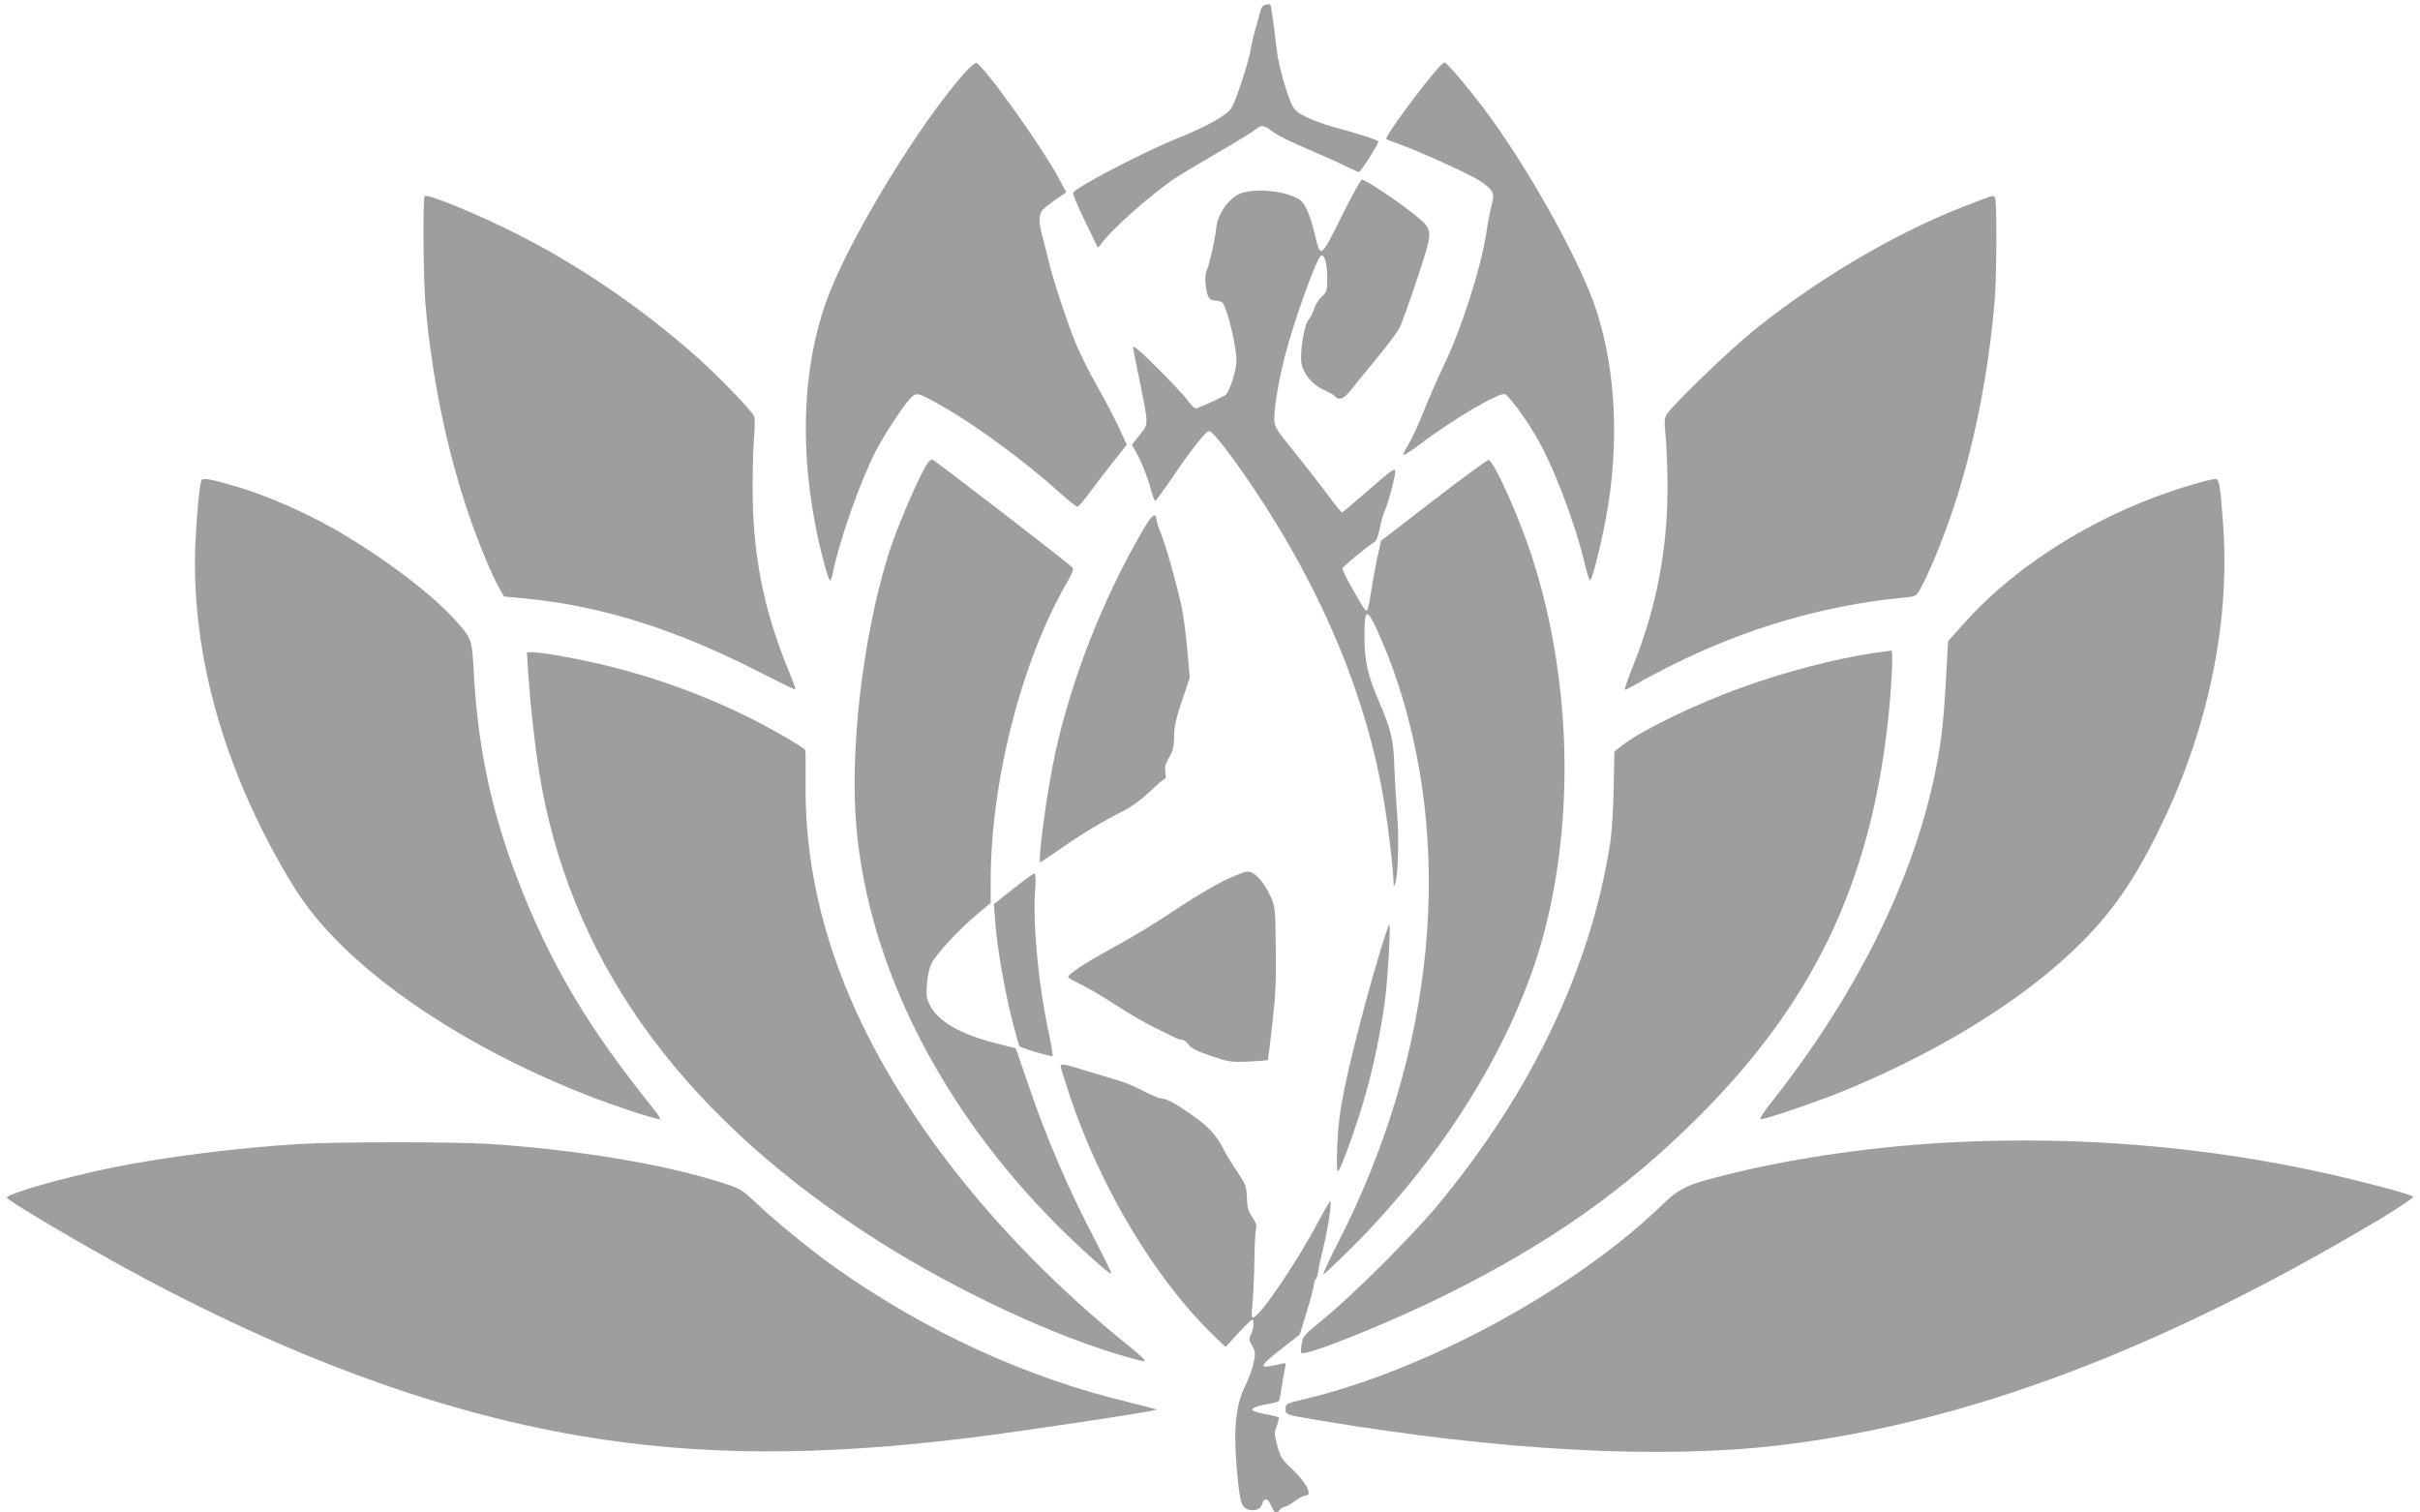
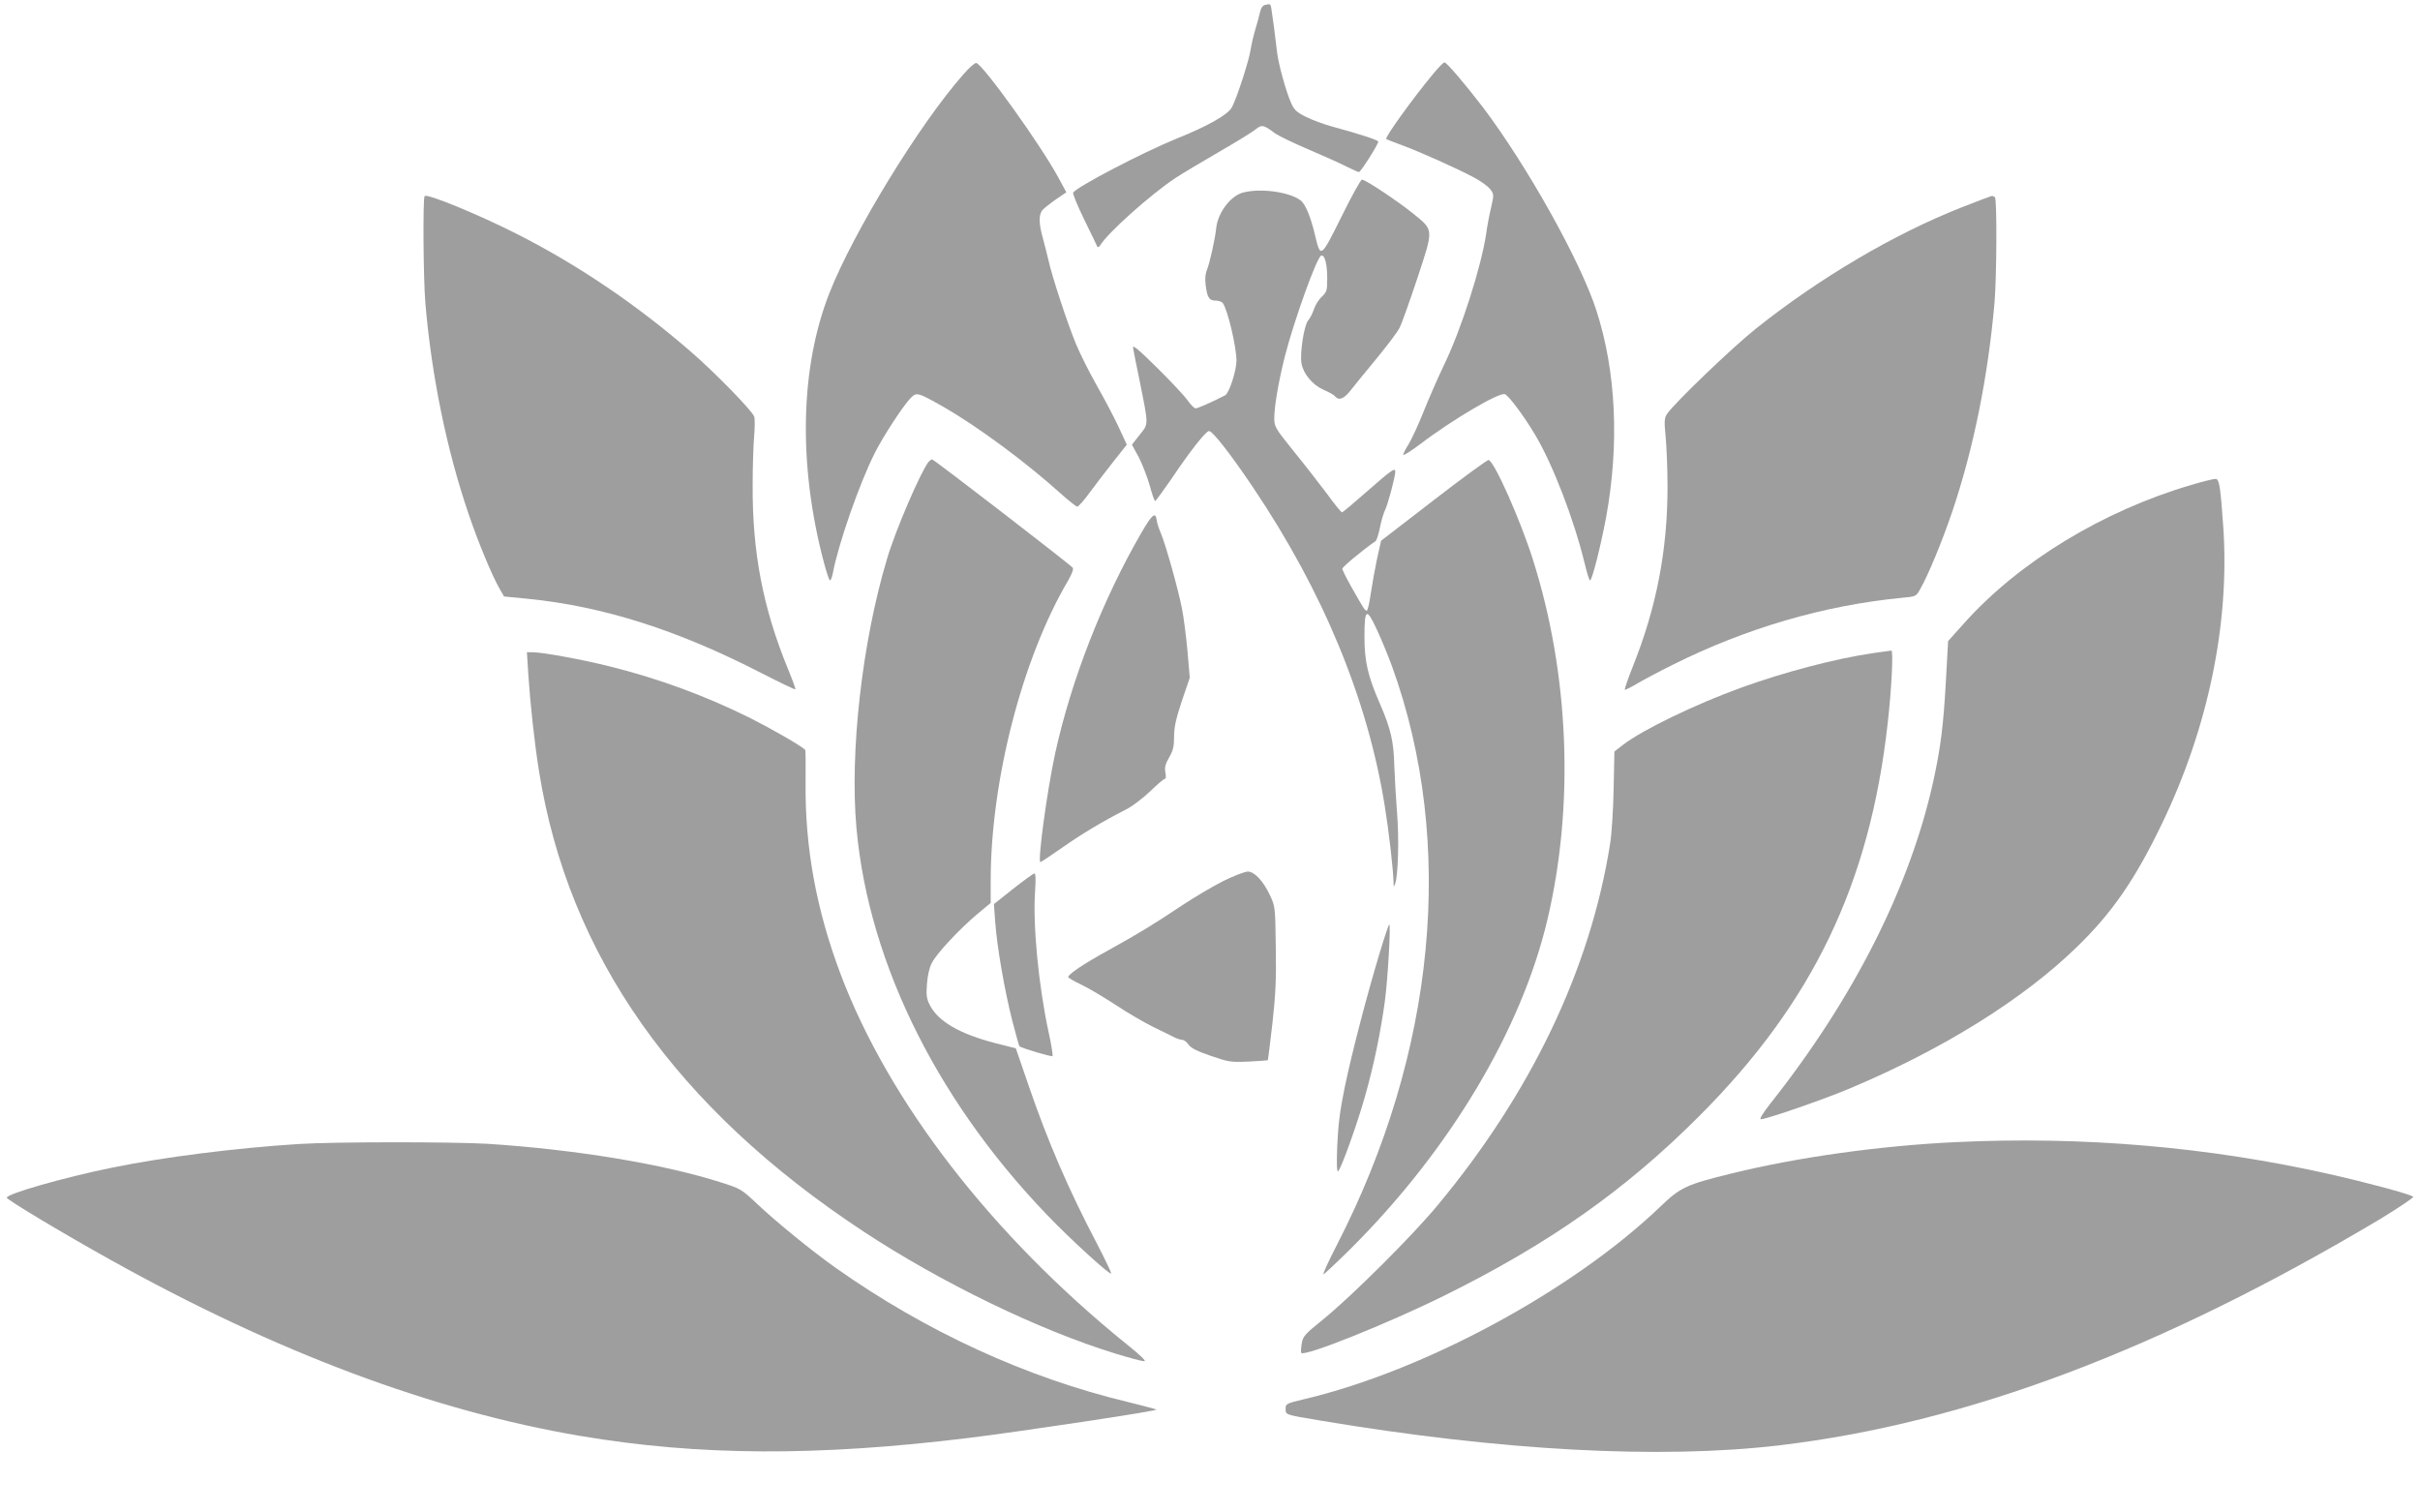
<svg xmlns="http://www.w3.org/2000/svg" version="1.0" width="1280pt" height="800pt" viewBox="0 0 1280 800" preserveAspectRatio="xMidYMid meet">
  <g transform="translate(0,800) scale(0.1,-0.1)" fill="#9e9e9e" stroke="none">
    <path d="M6688 7973 c-9 -2 -20 -18 -23 -36 -4 -18 -15 -59 -25 -92 -10 -33 -21 -81 -25 -107 -7 -52 -72 -255 -99 -305 -19 -38 -125 -99 -292 -166 -180 -73 -530 -256 -548 -286 -3 -5 23 -69 59 -143 36 -73 67 -137 69 -143 3 -5 10 -1 17 10 41 66 261 263 394 352 33 22 137 84 230 138 94 54 183 109 198 122 31 25 41 23 102 -23 17 -12 95 -50 175 -84 80 -34 171 -75 202 -91 32 -16 61 -29 66 -29 9 0 102 146 102 161 0 8 -95 39 -245 80 -44 12 -106 35 -138 51 -48 24 -62 37 -77 71 -28 62 -68 209 -75 269 -8 73 -26 208 -31 236 -4 22 -6 23 -36 15z" />
    <path d="M5095 7606 c-230 -260 -581 -833 -708 -1156 -155 -394 -166 -907 -30 -1422 14 -54 29 -98 33 -98 4 0 11 17 15 38 29 154 140 474 223 638 44 87 145 242 187 287 33 34 37 33 175 -45 181 -104 432 -289 621 -459 42 -38 82 -69 87 -69 6 0 37 35 68 78 31 42 88 116 125 163 l69 87 -44 95 c-25 53 -77 152 -116 220 -39 69 -88 167 -109 218 -47 114 -126 355 -145 441 -8 35 -22 88 -30 118 -22 78 -23 126 -1 150 9 10 42 36 71 56 l54 37 -41 76 c-94 174 -396 595 -435 608 -7 2 -38 -25 -69 -61z" />
    <path d="M7581 7610 c-103 -123 -257 -337 -249 -345 2 -2 39 -17 83 -33 94 -34 305 -129 389 -175 33 -18 68 -44 79 -59 19 -25 19 -29 4 -95 -9 -37 -21 -99 -26 -138 -26 -175 -132 -508 -223 -695 -33 -69 -82 -181 -109 -249 -27 -68 -63 -146 -80 -173 -17 -27 -29 -51 -26 -54 3 -3 41 21 85 54 171 131 423 279 452 267 20 -8 99 -113 158 -212 93 -154 206 -447 263 -680 12 -51 25 -93 29 -93 11 0 56 179 85 333 71 388 53 772 -51 1094 -83 259 -366 765 -600 1075 -95 124 -192 238 -204 238 -5 0 -32 -27 -59 -60z" />
    <path d="M7095 6853 c-109 -219 -110 -220 -139 -99 -23 99 -52 169 -78 187 -62 45 -214 65 -305 40 -65 -18 -131 -106 -140 -186 -5 -54 -35 -189 -49 -222 -9 -21 -11 -50 -7 -80 8 -67 19 -83 52 -83 16 0 33 -6 38 -12 26 -34 73 -232 73 -307 -1 -55 -39 -171 -60 -182 -70 -36 -145 -69 -156 -69 -7 0 -26 19 -43 43 -16 23 -89 101 -161 172 -99 98 -131 124 -127 105 2 -14 18 -92 35 -175 48 -241 48 -224 0 -285 l-41 -52 36 -66 c19 -37 45 -104 58 -149 12 -46 25 -83 29 -83 3 0 41 52 84 114 102 152 184 256 201 256 19 0 115 -123 234 -300 369 -549 605 -1119 695 -1681 22 -135 45 -334 47 -409 0 -23 1 -23 8 -5 16 40 22 242 10 380 -6 77 -12 185 -14 240 -3 133 -18 198 -76 332 -64 147 -82 223 -82 356 0 149 11 155 66 36 24 -52 60 -139 80 -194 338 -934 232 -2043 -293 -3062 -43 -84 -75 -153 -70 -153 4 0 68 60 143 134 524 522 904 1157 1042 1743 143 605 115 1298 -77 1903 -66 209 -203 517 -234 527 -6 2 -136 -93 -290 -212 l-279 -215 -22 -98 c-11 -53 -26 -136 -33 -184 -7 -49 -16 -88 -21 -88 -9 0 -15 8 -82 127 -26 46 -47 88 -47 95 1 10 105 97 176 146 5 4 16 36 23 72 7 35 19 76 26 90 15 29 55 178 55 205 0 24 -19 10 -155 -109 -66 -58 -123 -106 -127 -106 -4 0 -40 44 -79 98 -40 53 -119 155 -176 225 -99 123 -103 130 -103 176 0 61 23 196 56 326 49 191 169 525 192 533 19 6 32 -44 32 -120 0 -64 -2 -72 -28 -97 -16 -14 -35 -44 -42 -66 -7 -22 -21 -49 -31 -60 -21 -24 -45 -175 -35 -228 10 -55 59 -113 115 -138 28 -12 56 -27 62 -35 20 -24 46 -15 81 29 18 23 79 98 136 167 57 69 113 143 124 165 12 22 54 141 95 264 87 264 87 252 -22 341 -80 65 -253 180 -271 180 -7 0 -56 -89 -109 -197z" />
    <path d="M2246 6963 c-10 -10 -7 -439 4 -568 33 -385 113 -776 229 -1115 50 -147 122 -322 164 -395 l23 -40 124 -12 c401 -40 794 -165 1239 -394 96 -49 176 -88 178 -85 2 2 -16 52 -41 112 -131 321 -187 614 -185 969 0 99 4 216 8 260 4 44 4 90 0 102 -11 31 -212 237 -334 342 -288 250 -598 460 -924 625 -202 102 -471 213 -485 199z" />
    <path d="M10530 6962 c-8 -2 -78 -29 -155 -59 -358 -141 -752 -374 -1086 -640 -127 -101 -437 -399 -472 -453 -14 -21 -15 -39 -7 -120 5 -52 10 -172 10 -265 0 -336 -59 -641 -185 -954 -25 -63 -43 -116 -41 -119 3 -2 31 12 63 31 32 19 118 65 191 101 386 193 799 314 1212 354 74 7 75 7 97 47 43 76 115 250 168 406 113 333 191 719 225 1114 11 138 13 535 2 551 -4 6 -14 9 -22 6z" />
    <path d="M4912 5558 c-42 -53 -175 -361 -220 -513 -132 -440 -198 -1022 -162 -1425 66 -730 446 -1482 1061 -2100 125 -124 279 -263 286 -256 3 2 -31 73 -75 158 -151 288 -260 540 -362 838 l-67 195 -107 27 c-189 49 -304 115 -348 202 -17 33 -20 52 -15 112 3 43 13 88 26 111 25 50 146 179 240 258 l71 59 0 116 c0 531 167 1178 410 1590 20 35 29 59 24 67 -12 16 -734 573 -744 573 -4 0 -12 -6 -18 -12z" />
-     <path d="M1065 5458 c-11 -31 -26 -195 -32 -343 -19 -524 120 -1073 408 -1610 118 -218 195 -329 322 -461 306 -319 795 -623 1347 -839 133 -52 354 -125 379 -125 7 0 -8 26 -34 57 -348 432 -546 767 -718 1214 -135 351 -206 680 -229 1059 -12 216 -10 207 -96 305 -123 140 -384 337 -637 483 -169 96 -364 181 -530 230 -136 40 -174 46 -180 30z" />
    <path d="M11590 5435 c-467 -137 -911 -407 -1200 -730 l-86 -96 -12 -217 c-13 -233 -28 -351 -68 -532 -125 -558 -421 -1143 -860 -1697 -41 -53 -60 -83 -50 -83 29 0 342 108 475 165 489 206 911 469 1195 745 186 180 309 357 451 653 244 506 358 1056 325 1562 -15 217 -21 259 -40 262 -8 1 -67 -13 -130 -32z" />
    <path d="M6037 5182 c-206 -356 -371 -779 -456 -1167 -43 -198 -94 -575 -78 -575 3 0 54 34 113 75 105 74 217 141 339 203 33 16 90 60 128 96 37 36 72 66 77 66 7 0 8 13 4 35 -5 27 0 44 20 79 21 36 26 58 26 110 0 50 10 94 41 188 l42 123 -12 140 c-7 77 -20 181 -30 230 -22 108 -85 333 -111 395 -11 25 -21 56 -22 69 -6 46 -24 31 -81 -67z" />
    <path d="M9904 4545 c-197 -29 -467 -100 -694 -182 -245 -89 -524 -224 -626 -303 l-45 -35 -4 -195 c-2 -109 -10 -239 -19 -295 -105 -661 -416 -1313 -912 -1910 -133 -161 -453 -479 -601 -600 -103 -83 -112 -93 -118 -133 -4 -24 -5 -45 -2 -48 20 -20 456 155 752 301 559 276 964 562 1355 954 599 600 899 1226 994 2071 21 181 31 390 20 389 -5 -1 -50 -7 -100 -14z" />
    <path d="M2794 4438 c10 -155 33 -369 57 -517 155 -974 724 -1781 1715 -2434 411 -271 931 -523 1332 -646 74 -23 143 -41 154 -41 13 0 -19 31 -94 91 -711 575 -1255 1278 -1511 1954 -129 342 -190 672 -186 1018 1 92 0 169 -2 171 -26 24 -180 112 -287 166 -238 119 -489 211 -746 275 -148 37 -356 75 -408 75 l-31 0 7 -112z" />
    <path d="M6472 3341 c-55 -28 -154 -86 -220 -130 -153 -102 -225 -146 -391 -238 -129 -71 -211 -126 -211 -141 0 -4 31 -22 69 -40 38 -18 120 -67 183 -108 62 -41 151 -93 198 -116 47 -23 97 -47 112 -55 14 -7 33 -13 41 -13 9 0 24 -11 34 -26 13 -18 47 -35 118 -59 93 -32 105 -34 199 -30 54 3 100 6 102 7 1 2 12 89 24 194 17 152 21 234 18 405 -3 210 -3 215 -31 274 -35 75 -82 125 -117 125 -15 0 -72 -22 -128 -49z" />
    <path d="M5359 3299 l-102 -81 7 -95 c9 -128 49 -360 90 -521 19 -73 36 -135 38 -136 11 -10 170 -57 175 -52 3 3 -6 61 -21 128 -53 246 -84 569 -71 746 4 59 3 92 -4 92 -5 0 -56 -37 -112 -81z" />
    <path d="M7297 2958 c-69 -229 -145 -521 -184 -707 -26 -126 -35 -201 -40 -311 -4 -97 -2 -142 5 -135 17 17 100 248 141 393 48 168 84 345 106 507 16 122 32 405 23 405 -3 0 -26 -69 -51 -152z" />
-     <path d="M5610 2359 c0 -5 22 -76 49 -157 161 -481 448 -961 751 -1257 l72 -70 67 73 c36 39 70 72 74 72 12 0 8 -53 -7 -80 -11 -22 -10 -29 7 -58 17 -30 18 -39 8 -89 -6 -30 -26 -85 -44 -122 -49 -96 -63 -220 -47 -418 15 -182 23 -220 55 -235 34 -15 73 -3 81 27 9 36 31 31 48 -10 16 -38 27 -43 46 -20 7 8 18 15 25 15 6 0 31 13 53 30 23 17 49 30 57 30 40 0 5 68 -72 141 -52 48 -61 63 -77 122 -17 62 -17 70 -2 107 8 21 12 41 8 44 -4 2 -35 10 -70 16 -34 7 -65 17 -68 21 -7 11 30 25 90 34 25 4 48 11 51 15 3 4 9 36 14 71 5 35 13 79 17 98 7 32 6 34 -17 28 -13 -4 -41 -10 -63 -13 -58 -10 -44 9 65 94 l94 73 37 122 c21 67 38 132 38 144 0 12 4 24 9 27 5 3 11 23 14 43 2 21 14 74 25 118 23 89 47 243 39 251 -2 3 -32 -46 -65 -109 -105 -201 -302 -492 -341 -505 -12 -4 -13 9 -6 74 4 44 9 149 10 235 1 86 6 162 10 168 4 7 -5 30 -21 52 -22 32 -27 52 -29 105 -2 60 -7 71 -51 137 -27 39 -62 96 -77 127 -35 68 -81 117 -172 179 -85 59 -128 81 -154 81 -11 0 -52 18 -93 39 -40 22 -100 47 -133 56 -33 10 -109 33 -169 51 -117 37 -136 40 -136 23z" />
    <path d="M10345 1959 c-399 -19 -832 -79 -1183 -165 -244 -60 -273 -73 -382 -178 -463 -443 -1247 -867 -1883 -1017 -93 -22 -97 -24 -97 -50 0 -33 -6 -31 185 -63 955 -160 1795 -205 2425 -131 989 117 2018 505 3179 1197 100 61 179 114 175 118 -13 13 -240 74 -444 120 -640 144 -1304 201 -1975 169z" />
    <path d="M1580 1949 c-333 -21 -713 -69 -987 -125 -251 -51 -560 -139 -557 -159 2 -12 301 -191 551 -330 875 -488 1703 -798 2482 -930 628 -106 1255 -109 2060 -10 282 35 979 140 988 149 2 1 -68 20 -154 41 -536 129 -1064 371 -1543 709 -123 87 -317 245 -415 338 -83 78 -88 81 -189 113 -309 99 -774 175 -1236 205 -188 11 -813 11 -1000 -1z" />
  </g>
</svg>